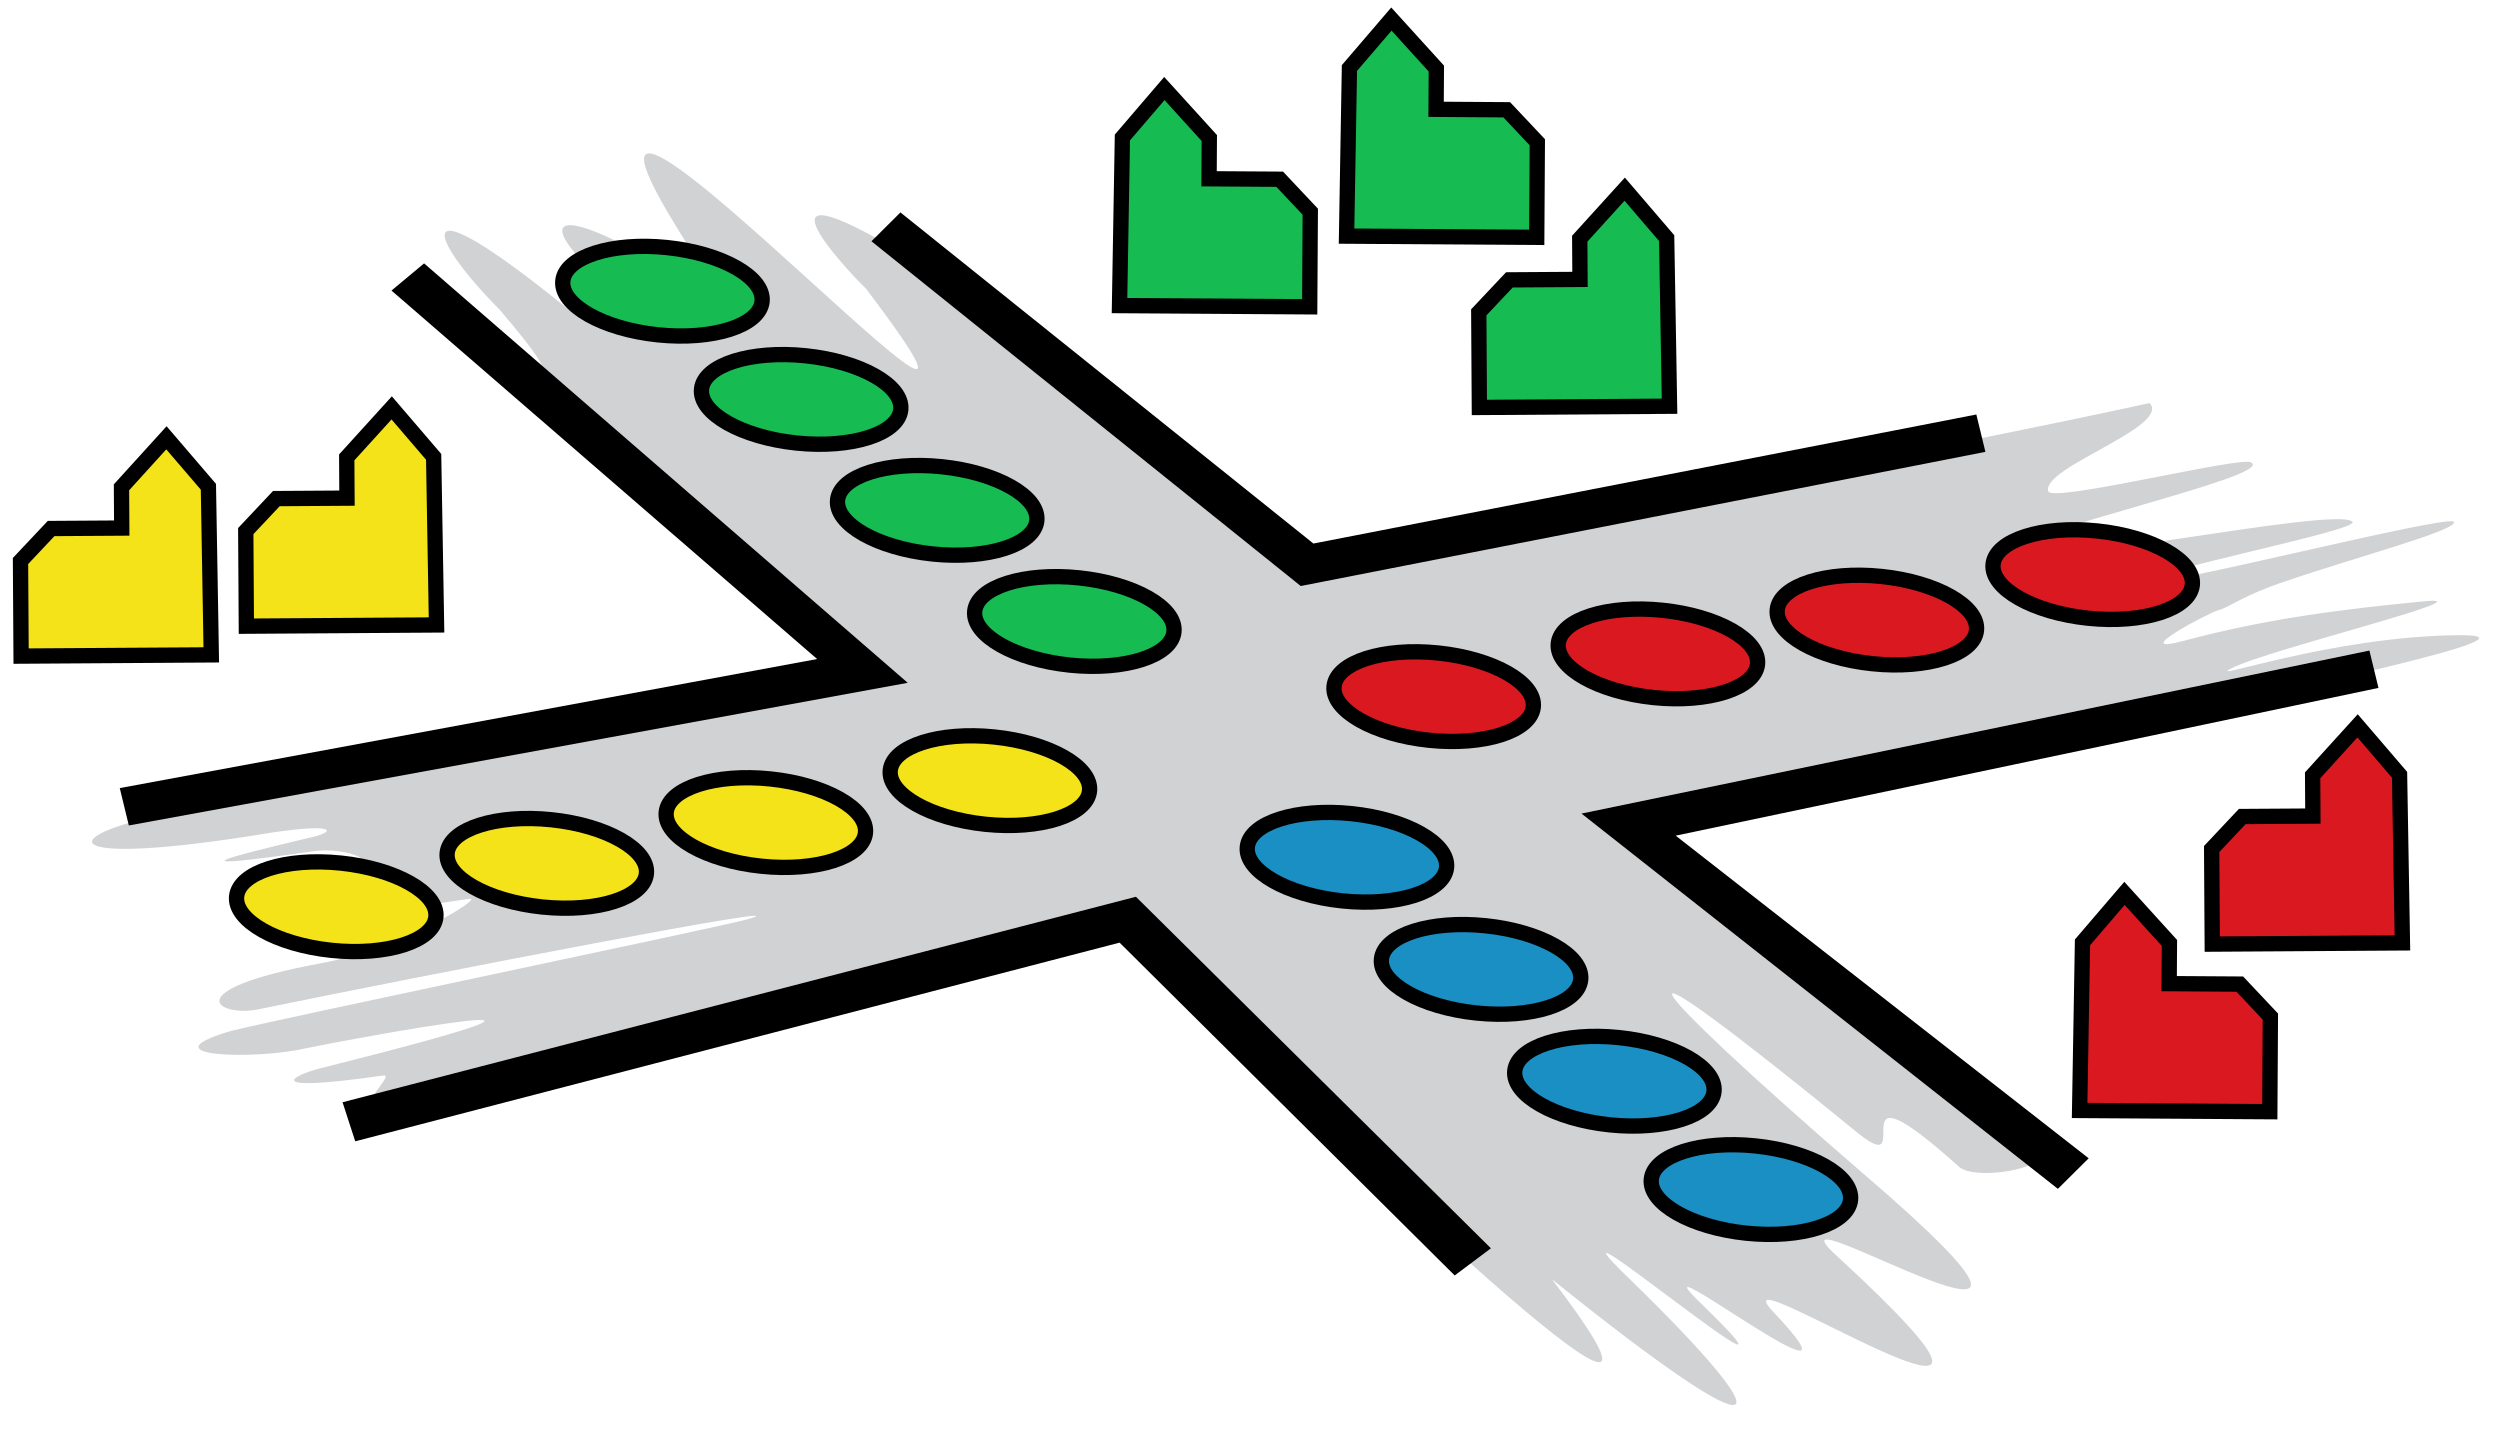
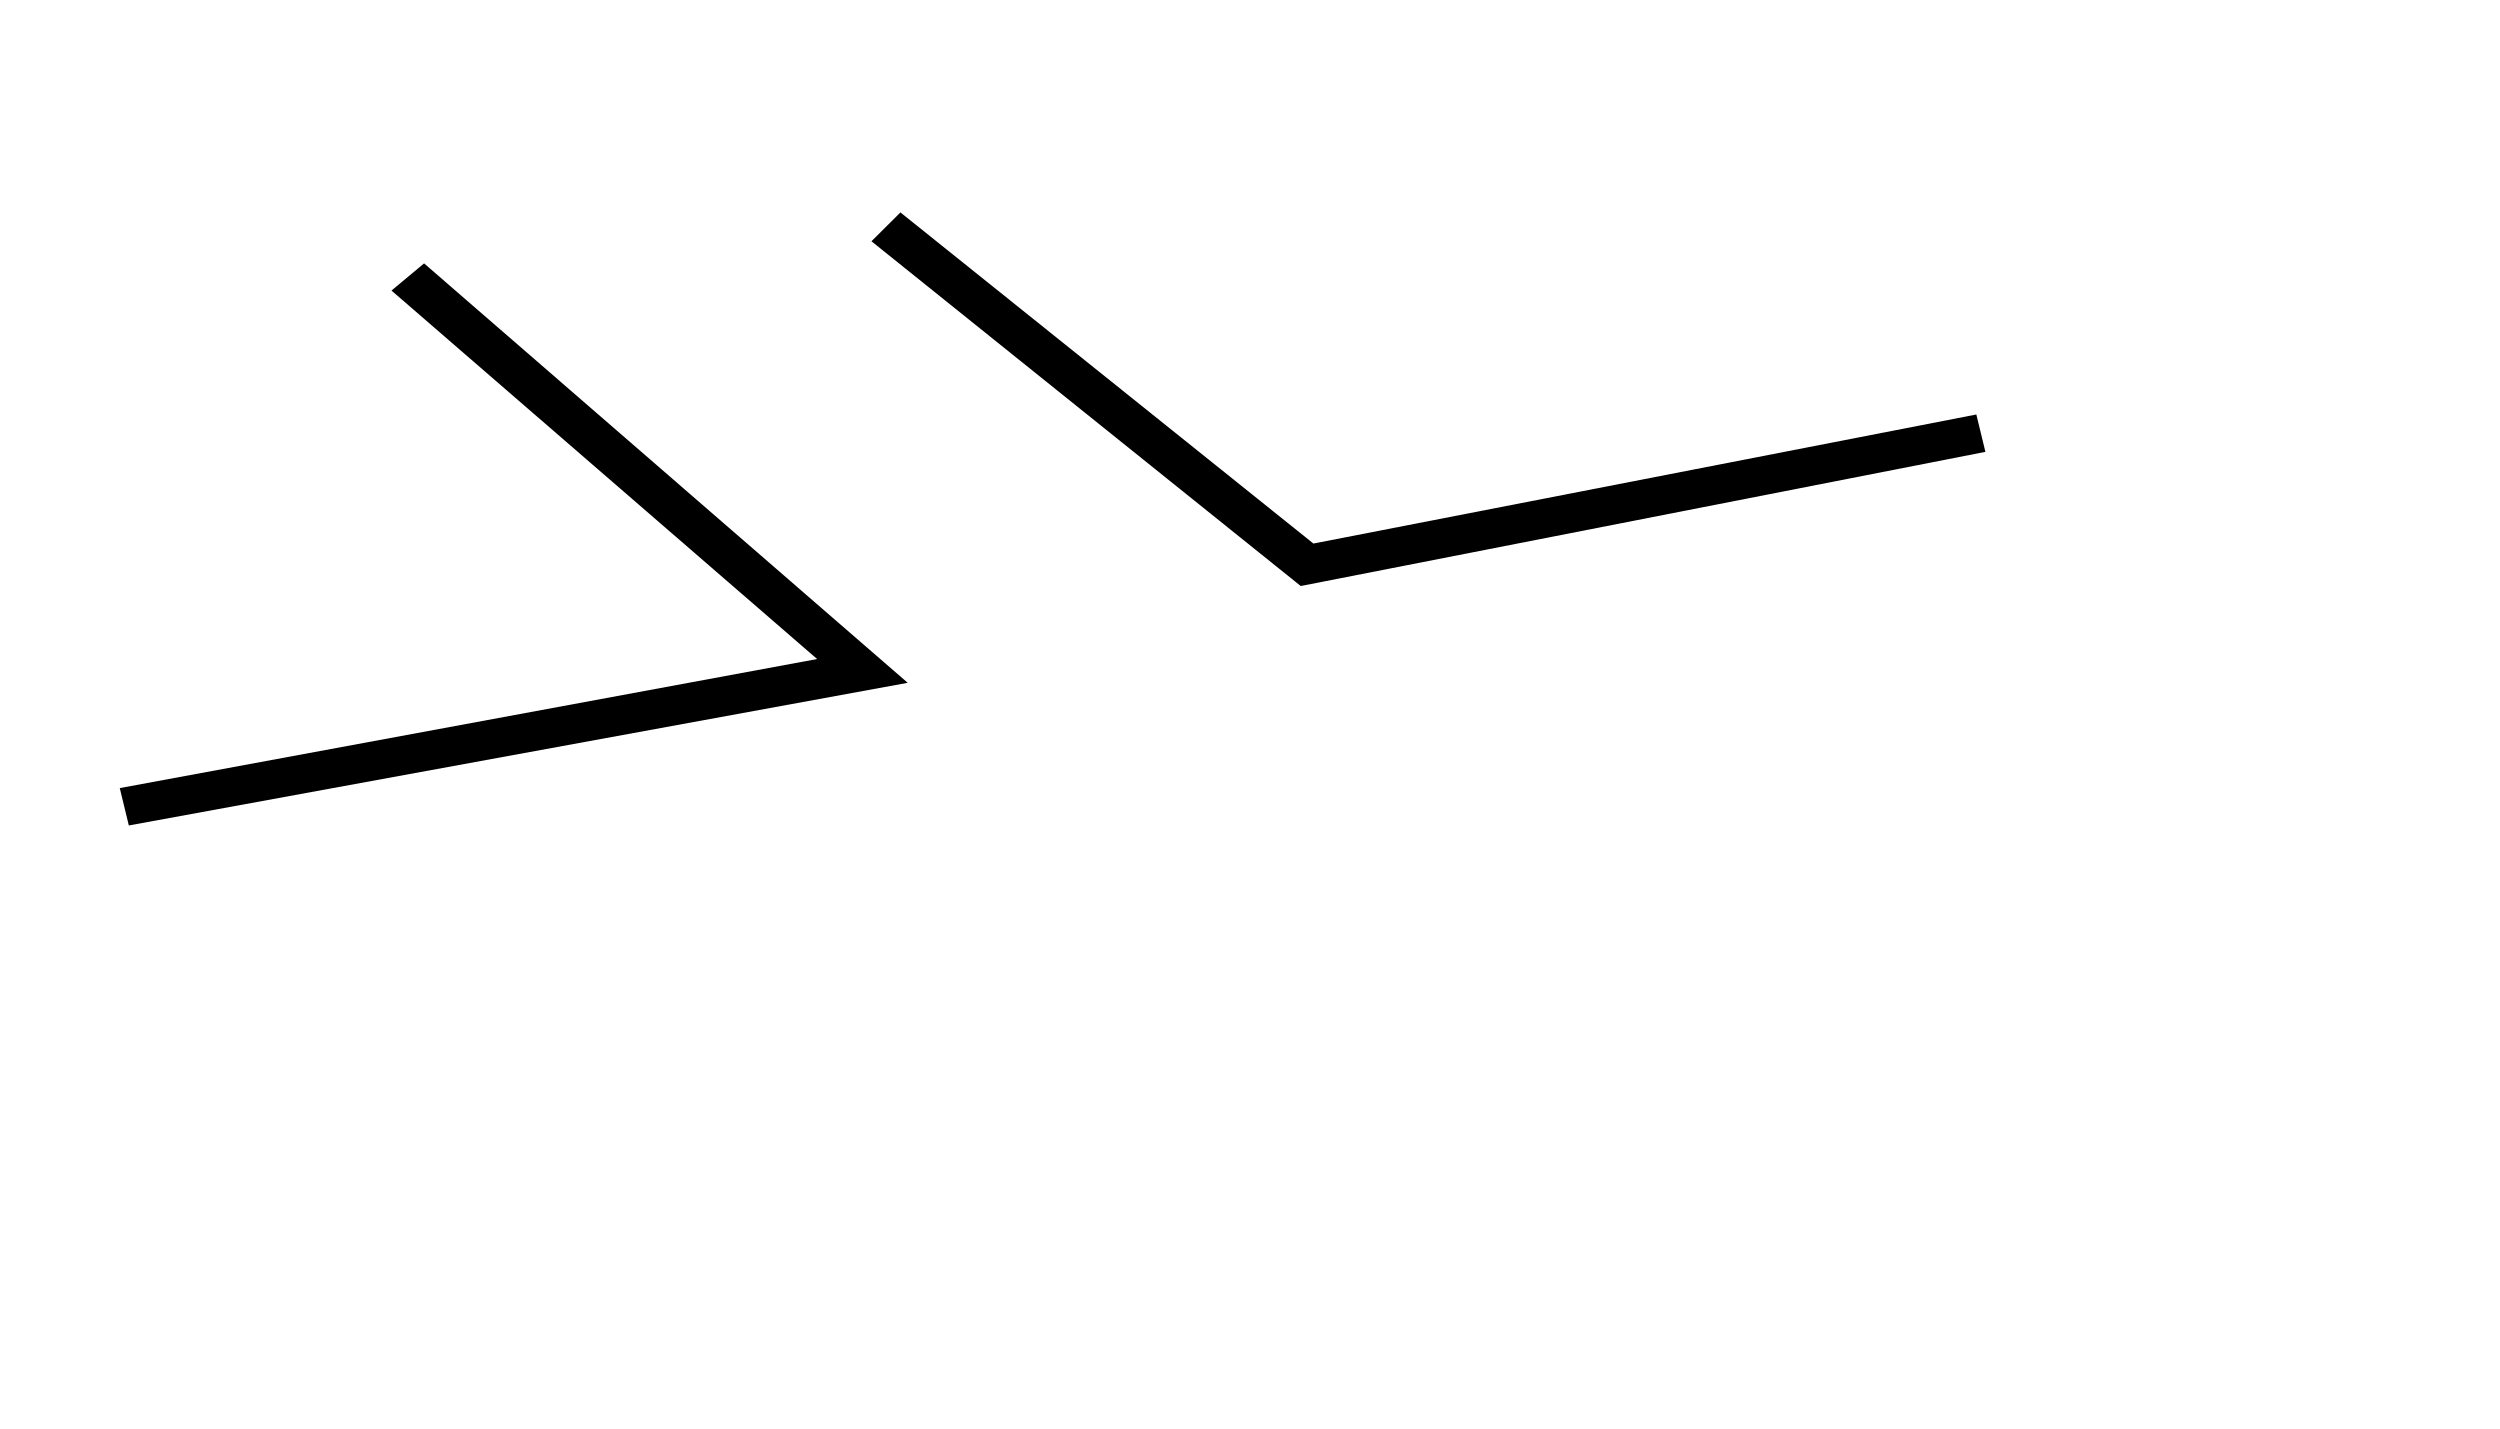
<svg xmlns="http://www.w3.org/2000/svg" xmlns:xlink="http://www.w3.org/1999/xlink" viewBox="0 0 98 56">
  <defs>
    <symbol id="Feld">
-       <ellipse cy="3.504" cx="6.357" transform="matrix(0.994,0.103,-0.103,0.994,0,0)" ry="1.721" rx="3.929" style="stroke:#000000;stroke-width:0.6;stroke-opacity:1" />
-     </symbol>
+       </symbol>
    <symbol id="Kirche">
-       <path style="stroke:#000000;stroke-width:0.6;stroke-opacity:1" d="m 1.067,9.604 7.455,-0.048 -0.113,-6.590 -1.645,-1.919 -1.762,1.941 0.010,1.597 -2.769,0.018 -1.199,1.273 z" />
-     </symbol>
+       </symbol>
  </defs>
-   <path d="m 84.267,15.800 c -8.875,1.931 -24.359,4.829 -33.235,6.760 -4.899,-3.994 -9.638,-8.842 -14.850,-12.148 -7.472,-4.620 -2.955,0.225 -2.244,0.891 9.605,12.670 -18.436,-18.085 -4.948,1.323 -5.112,-4.127 -10.907,-6.036 -3.239,0.287 0.71,0.599 -2.829,-0.241 -3.539,-0.841 -6.319,-5.125 -5.467,-2.795 -2.627,0.067 5.968,6.980 -6.285,-4.282 -2.168,0.355 l 16.254,13.894 -26.512,5.386 c -5.112,0.932 -5.325,2.33 3.48,0.865 2.697,-0.399 2.484,0 1.49,0.2 -3.337,0.799 -5.467,1.331 0.142,0.532 1.207,-0.199 3.48,0.466 0.498,1.065 -5.751,1.198 -2.13,1.598 0.142,1.066 3.621,-0.866 -0.355,0.665 5.467,-0.267 0.71,-0.133 -2.556,1.931 -5.822,2.53 -5.752,1.065 -3.976,2.13 -2.414,1.797 6.816,-1.398 21.939,-4.327 19.17,-3.528 -1.207,0.333 -18.815,3.994 -20.307,4.393 -3.337,0.999 0.994,1.132 2.983,0.666 1.917,-0.399 14.271,-2.663 0.781,0.732 -1.208,0.266 -2.84,1.065 2.271,0.333 0.64,-0.067 -2.911,2.729 1.847,1.531 l 27.105,-7.223 c 13.268,13.194 23.208,22.020 16.845,13.68 9.017,7.256 9.088,5.858 3.053,0 -4.402,-4.26 8.378,6.39 2.84,0.998 -3.124,-2.995 7.243,4.993 2.769,0.267 -2.485,-2.663 13.136,7.588 2.485,-2.197 -3.337,-3.062 12.568,6.656 0.994,-3.262 -9.088,-7.854 -10.65,-10.118 -0.142,-1.531 2.414,1.931 -1.065,-3.195 3.976,1.332 0.71,0.599 4.542,-0.033 2.98,-1.231 -4.401,-3.661 -11.179,-8.631 -15.51,-12.292 9.083,-2.385 15.73,-2.939 20.051,-3.869 4.692,-1.259 15.926,-3.496 12.049,-3.462 -5.046,0.045 -10.091,1.897 -8.889,1.288 1.466,-0.742 10.482,-2.927 7.399,-2.604 -3.086,0.305 -6.014,0.659 -9.276,1.534 -2.284,0.613 0.981,-1.104 1.349,-1.198 0.417,-0.106 0.994,-0.599 2.627,-1.132 2.698,-0.931 6.745,-1.997 6.603,-2.329 -0.141,-0.333 -11.857,2.662 -11.928,2.329 -0.071,-0.399 8.236,-1.997 7.952,-2.329 -0.568,-0.666 -13.277,2.063 -13.206,1.131 0,-0.732 10.224,-2.929 9.23,-3.461 -0.355,-0.267 -7.81,1.597 -7.953,1.131 -0.283,-0.932 4.829,-2.529 3.977,-3.461" style="fill:#d1d2d4;stroke:none" id="hg" />
  <g style="fill:#000000" id="rand">
-     <path d="m 93.236,26.966 -27.549,5.792 16.189,12.647 -1.207,1.198 -18.674,-14.711 30.886,-6.39 z" />
    <path d="m 35.297,8.327 16.189,12.98 25.987,-5.059 0.355,1.465 -26.839,5.259 -16.828,-13.514 z" />
    <path d="m 4.695,30.893 27.336,-5.059 -16.685,-14.444 1.278,-1.065 18.958,16.441 -30.532,5.592 z" />
-     <path d="m 13.428,43.208 31.1,-8.055 13.916,13.78 -1.42,1.065 -13.136,-13.047 -29.963,7.788 z" />
  </g>
  <g style="fill:#f4e318" id="gelb">
    <use xlink:href="#Kirche" transform="translate(-0.240,16.115)" />
    <use xlink:href="#Kirche" transform="translate(8.590,14.942)" />
    <use xlink:href="#Feld" transform="translate(7.223,31.406)" />
    <use xlink:href="#Feld" transform="translate(15.476,29.706)" />
    <use xlink:href="#Feld" transform="translate(32.846,26.463)" />
    <use xlink:href="#Feld" transform="translate(24.063,28.107)" />
  </g>
  <g style="fill:#16bb51" id="gruen">
    <use xlink:href="#Kirche" transform="translate(56.924,6.368)" />
    <use xlink:href="#Kirche" transform="matrix(-1,0,0,1,61.307,-0.300)" />
    <use xlink:href="#Kirche" transform="matrix(-1,0,0,1,52.407,2.423)" />
    <use xlink:href="#Feld" transform="translate(36.156,20.224)" />
    <use xlink:href="#Feld" transform="translate(30.780,15.868)" />
    <use xlink:href="#Feld" transform="translate(25.447,11.519)" />
    <use xlink:href="#Feld" transform="translate(20.010,7.277)" />
  </g>
  <g style="fill:#d9191f" id="rot">
    <use xlink:href="#Kirche" transform="translate(85.653,27.405)" />
    <use xlink:href="#Kirche" transform="matrix(-1,0,0,1,90.043,33.974)" />
    <use xlink:href="#Feld" transform="translate(50.242,23.170)" />
    <use xlink:href="#Feld" transform="translate(59.032,21.495)" />
    <use xlink:href="#Feld" transform="translate(67.615,20.169)" />
    <use xlink:href="#Feld" transform="translate(76.076,18.386)" />
  </g>
  <g style="fill:#1a8fc4" id="blau">
    <use xlink:href="#Feld" transform="translate(46.842,29.467)" />
    <use xlink:href="#Feld" transform="translate(52.100,33.862)" />
    <use xlink:href="#Feld" transform="translate(57.326,38.246)" />
    <use xlink:href="#Feld" transform="translate(62.678,42.493)" />
  </g>
</svg>